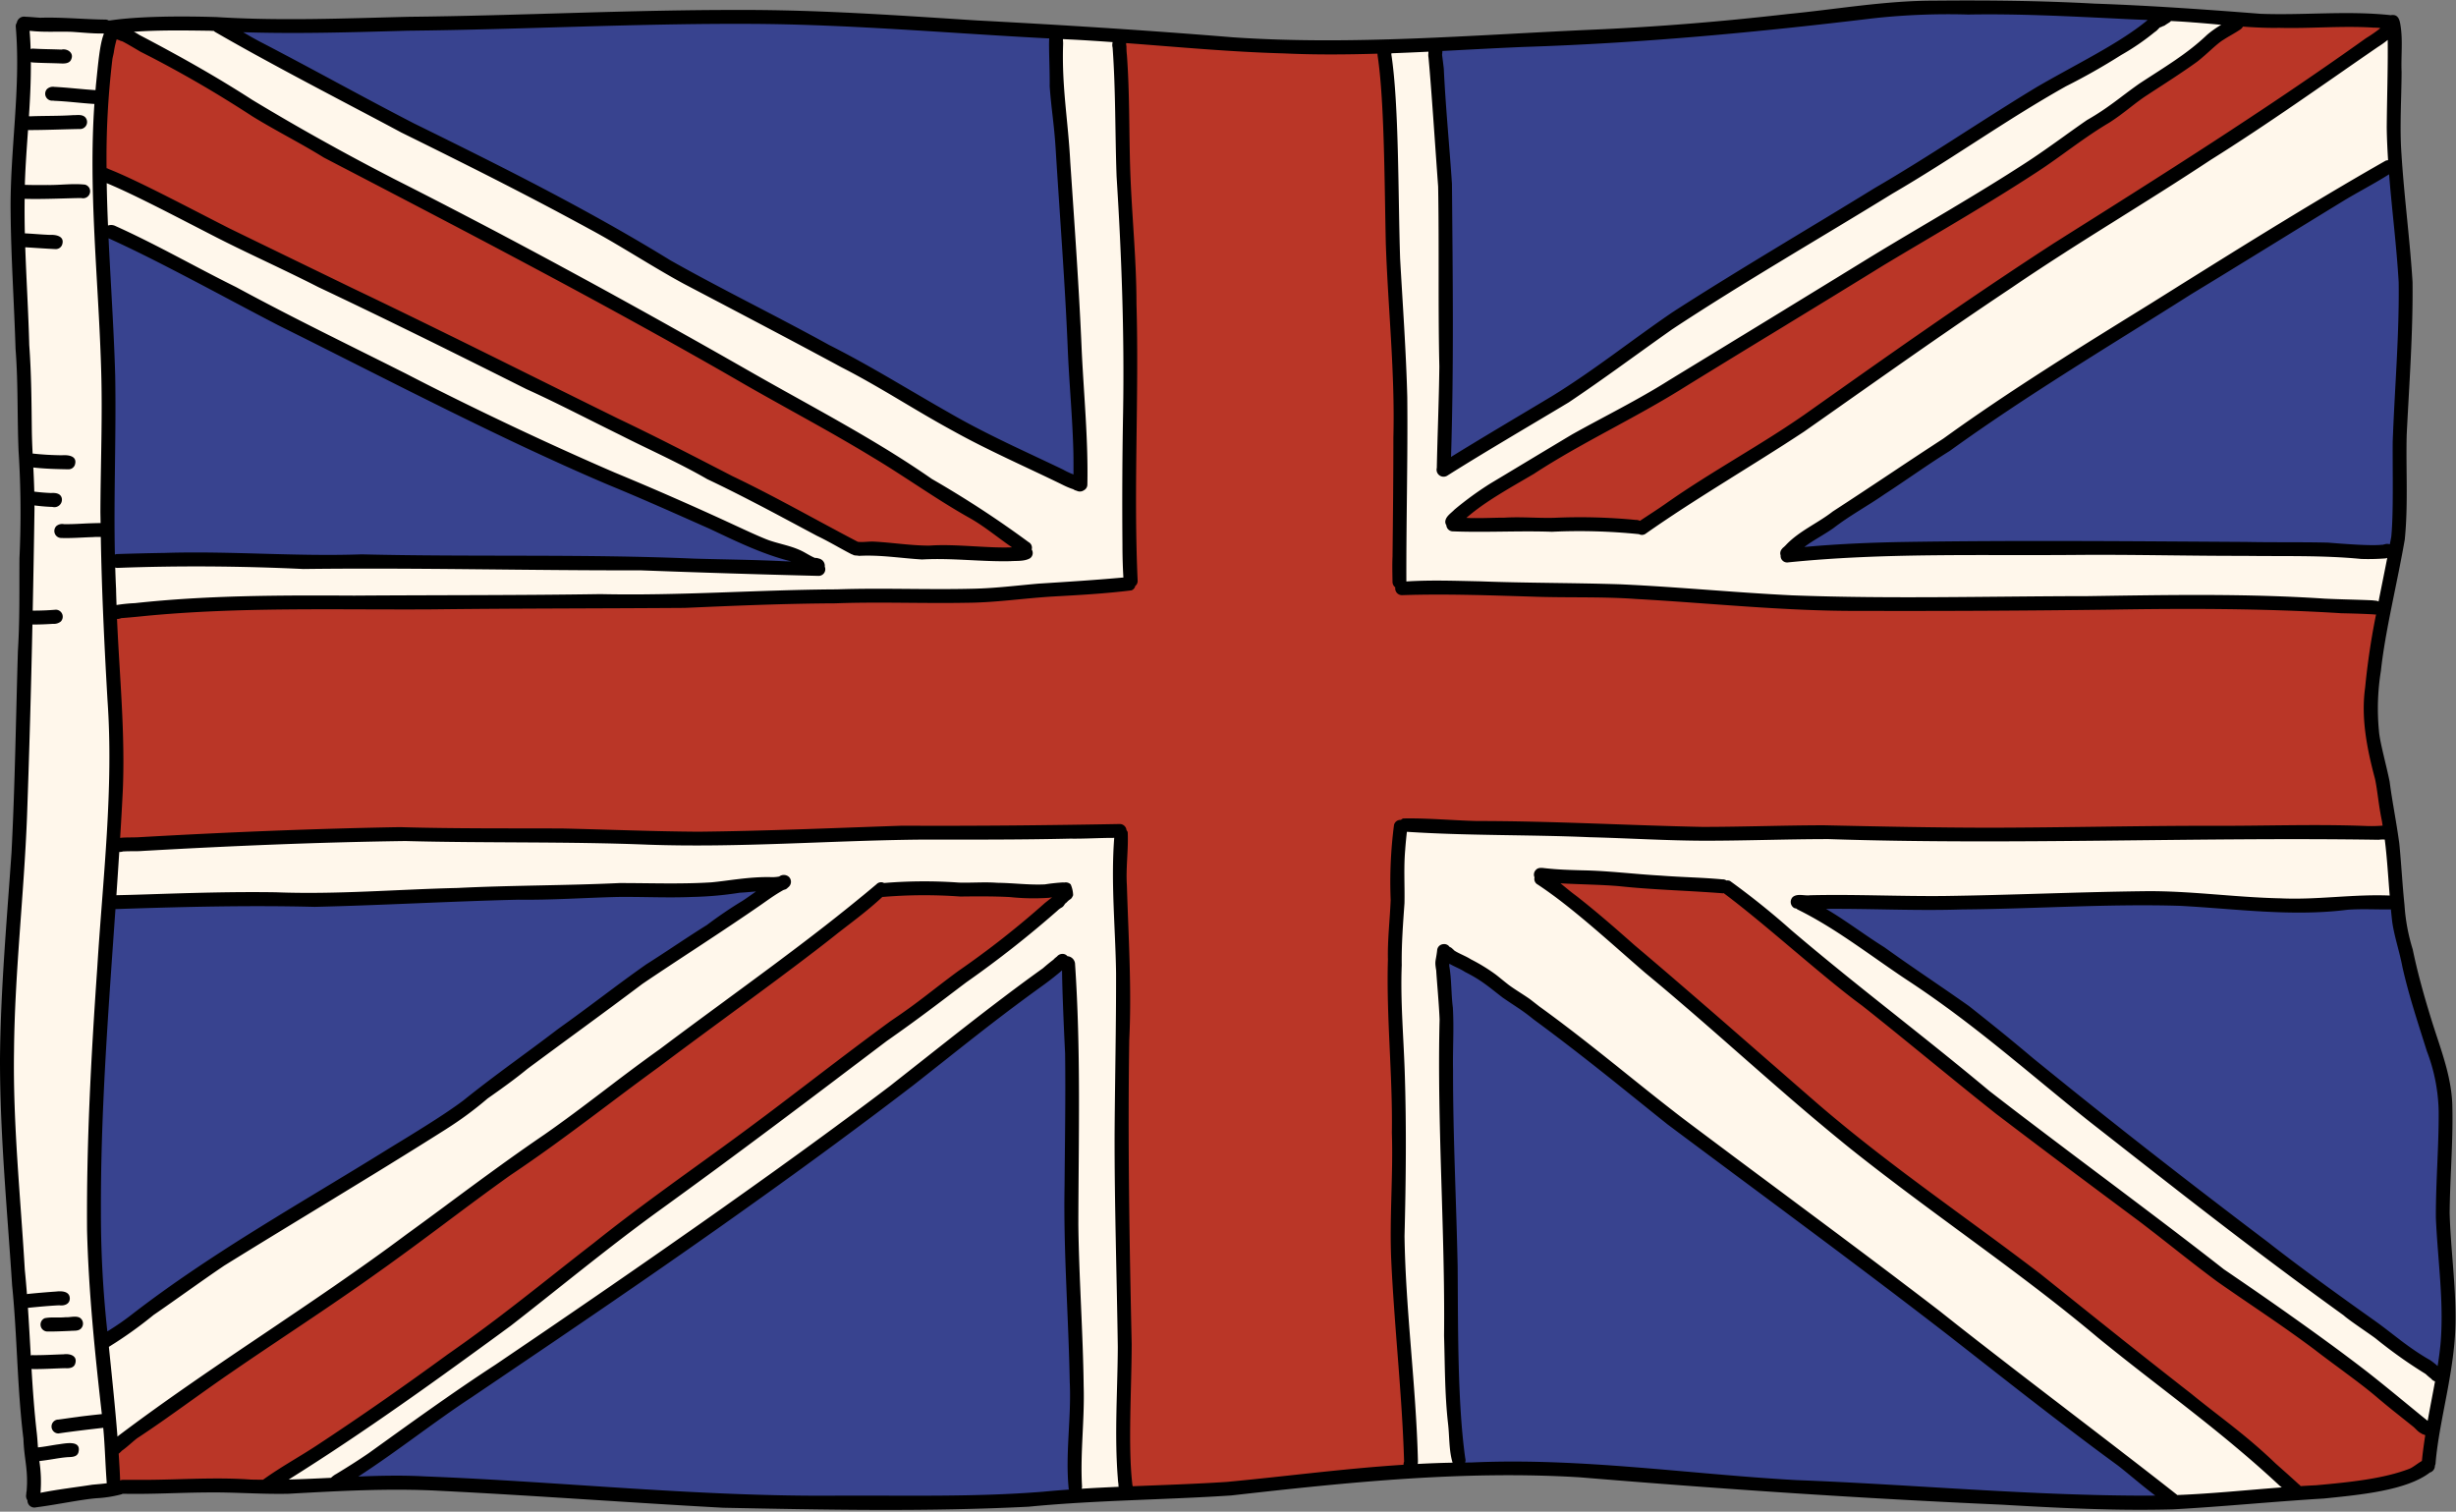
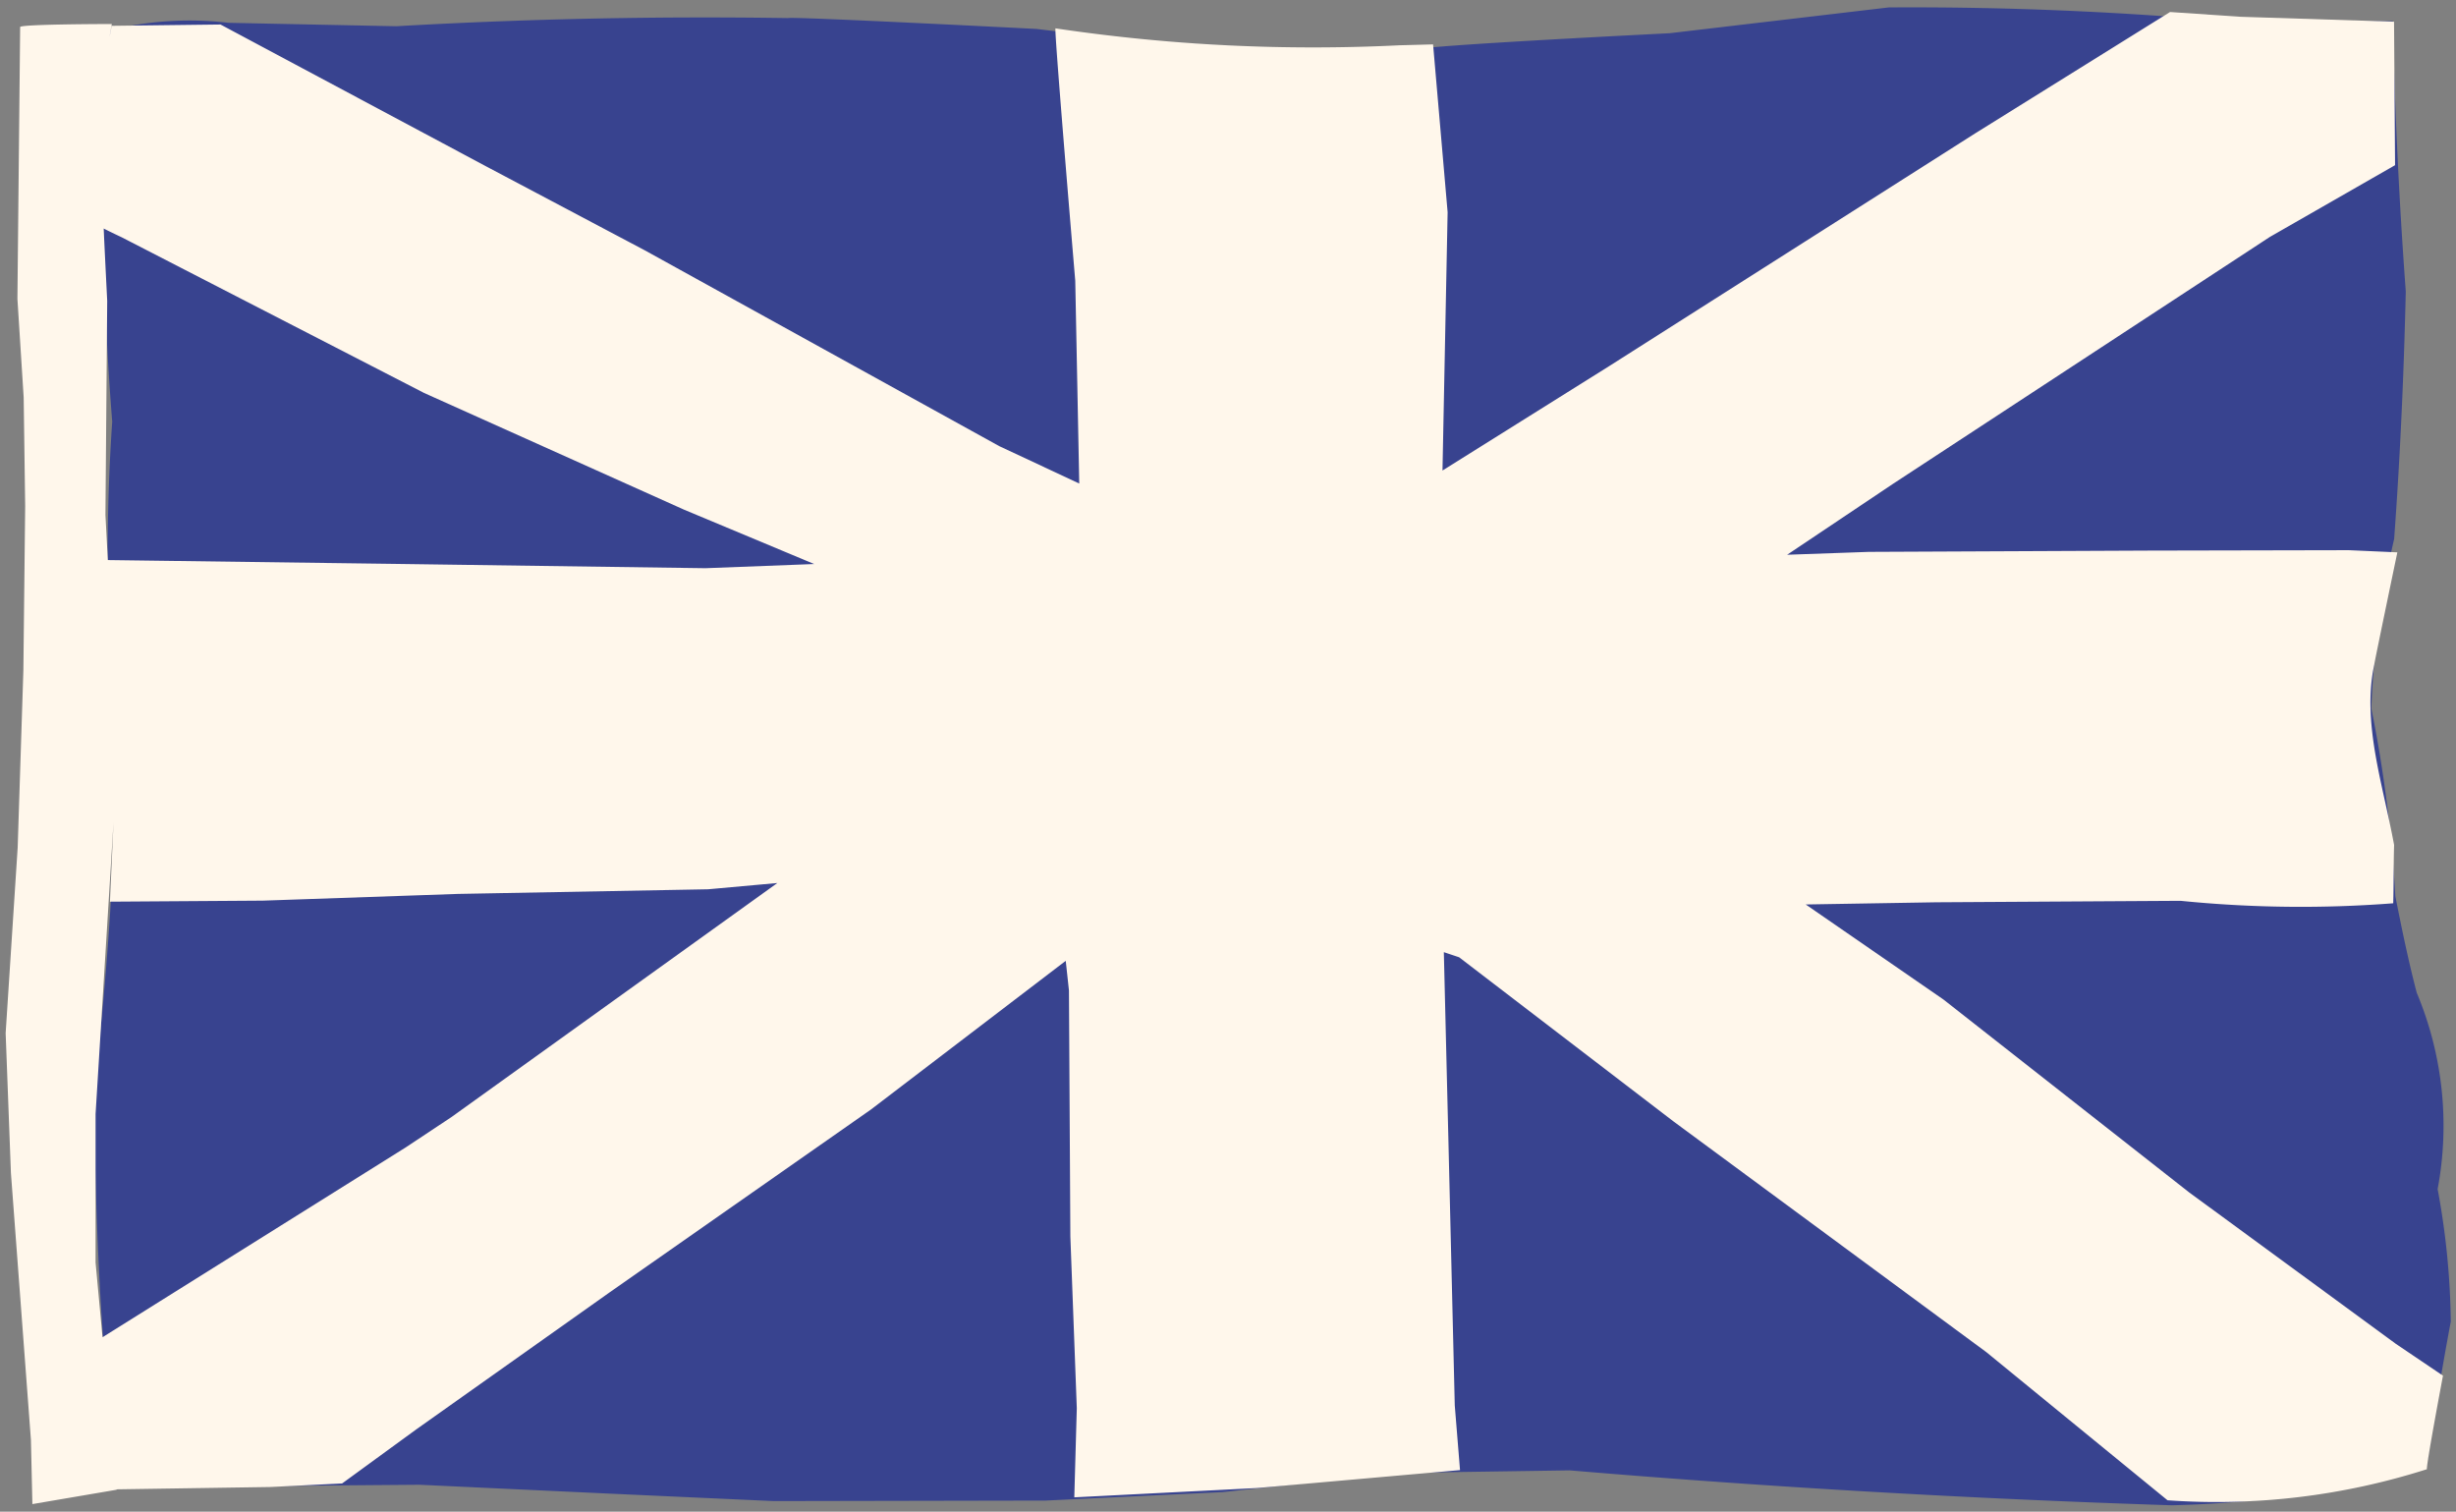
<svg xmlns="http://www.w3.org/2000/svg" data-name="Layer 1" height="307.8" preserveAspectRatio="xMidYMid meet" version="1.0" viewBox="-0.0 -0.1 500.1 307.8" width="500.1" zoomAndPan="magnify">
  <rect x="-0.0" y="-0.1" width="500.1" height="307.8" fill="#808080" stroke="none" />
  <g id="change1_1">
    <path d="M23.536,301.767a779.661,779.661,0,0,1-4.347-80.565,657.89,657.89,0,0,0,4.527-69.101A413.183,413.183,0,0,1,22.85,85.73a575.77,575.77,0,0,1-.859-79.6A68.226,68.226,0,0,1,46.498,4.541c-.001.009,34.175.702,34.175.702q39.858-2.275,79.811-1.662c.363-.356,50.585,2.212,50.585,2.212a557.473,557.473,0,0,0,77.615,4.183c.182-.776,51.26-3.307,51.26-3.307l44.648-5.26q35.116-.224,70.145,2.921c.683.219,32.498-.129,32.498-.129q.608,27.555,2.637,55.055c-.392,16.788-1.131,33.616-2.371,50.408a181.681,181.681,0,0,0-4.643,34.474,267.657,267.657,0,0,1,4.89,38.245c1.404,7.087,2.72,13.414,4.356,19.657a69.867,69.867,0,0,1,4.256,39.979,155.854,155.854,0,0,1,2.68,26.981c-1.897,10.023-3.429,19.744-4.96,29.466-16.941,5.274-34.378,7.496-51.86,7.93-41.439-1.343-82.062-3.692-122.595-7.111-12.645.192-23.145.343-33.644.495-.171-.11-37.006,3.935-37.006,3.935l-36.06,1.721-55.383.105-33.161-1.507-38.966-1.82-61.101.489C23.662,302.274,23.599,302.02,23.536,301.767Z" fill="#38438f" />
  </g>
  <g id="change2_1">
    <path d="M487.864,273.53l-42.085-30.832-50.062-39.296-28.03-19.342,26.571-.444,49.77-.299a244.802,244.802,0,0,0,43.288.501c.123-4.091.055-7.982.183-11.866-1.186-6.403-2.767-12.37-3.808-18.435s-1.531-12.331-.223-18.343c-.102.134,4.689-22.81,4.689-22.81l-9.896-.441-40.648.084-57.092.261-16.619.587L385.408,98.45,462.197,48.141l25.495-14.608-.207-29.216L456.184,3.314l-14.31-.969L402.129,27.097,327.622,74.474,293.725,95.703l1.046-52.589L291.808,8.938l-6.885.184a356.535,356.535,0,0,1-70.004-3.448c-.3.248,4.028,51.397,4.028,51.397l.814,41.283-16.302-7.622L131.283,50.863,99.016,33.789,44.898,4.89l-22.155.266c-.161.764-.294,1.533-.443,2.299.15-.889.305-1.778.473-2.664,0,0-18.884.012-18.669.627L3.547,60.75,4.822,80.847l.304,22.092-.366,33.433L3.6,172.448,1.15,210.262l1.073,28.466,4.075,54.351.296,13.073,17.16-2.924-.008-.083L55.07,302.672l14.59-.721,15.07-10.988,39.388-27.913,53.215-37.23,39.675-30.284.655,6.042.287,50.085,1.311,34.971-.51,18.141,37.23-1.894,41.312-3.651-1.069-13.165L294.937,232.34,294,193.773l3.107,1.036,43.626,33.404,63.743,47.006,36.888,30.158a140.976,140.976,0,0,0,52.804-6.324c-.08-1.254,3.28-19.051,3.28-19.051Zm-395.91-46.2-9.348,6.202L20.873,272.179l-1.41-15.197-.001-30.262,3.65-59.326-.727,16.098,31.137-.21,39.657-1.367,51.018-.947,14.091-1.275Zm51.695-111.737-63.314-.88-58.381-.775-.481-9.179.358-43.614s-.366-7.168-.722-14.715c1.416.728,3.68,1.787,3.68,1.787l61.56,31.691,52.935,23.765,26.504,11.07Z" fill="#fff7eb" />
  </g>
  <g id="change3_1">
-     <path d="M334.315,107.736l-39.036-.263,7.621-7.411,22.683-13.143L374.463,57.283l47.582-29.03L456.414,3.628l28.629.467L487.245,5.43l-42.51,28.363L369.601,85.356Zm-48.782,132.605-1.279-26.385.8-45.774,39.977,1.199,50.074,1.088,77.19-1.121,34.635-.55-4.482-24.023,2.451-20.24-18.699-1.643-47.709-.259-54.398-.334-41.705-2.405-36.623-.084-.117-38.773-1.878-30.662L281.805,9.57A365.656,365.656,0,0,1,227.672,7.035c-.021.172,2.462,46.262,2.462,46.262l.128,64.876-30.666,3.512-24.597-.623-61.033,1.265H55.568l-33.135,2.015,1.374,24.905-.744,23.102,50.35-2.439,74.396,1.115,54.982-2.216,25.064,1.095L228.383,234.5l.616,47.617.659,21.94,27.832-1.715,29.915-3.138-2.258-34.211Zm-106.72-59.318-31.793,25.303-58.956,42.719L42.561,280.11,23.074,294.805l.391,7.895,31.839-.326,38.637-26.669,47.841-36.123,49.932-37.183,25.356-21.183-23.366-.257ZM133.416,90.58l40.535,21.494,34.971-.179L177.943,91.546,79.275,37.031S23.317,5.293,23.481,5.541a122.976,122.976,0,0,0-2.983,28.76L62.344,55.026ZM494.411,291.205l-60.147-45.136-53.495-41.703-28.709-24.605-38.097-1.908,16.83,13.473,41.081,35.99,53.117,42.135L467.4,303.585a42.698,42.698,0,0,0,27.577-5.251C495.275,298.196,494.411,291.205,494.411,291.205Z" fill="#ba3627" />
-   </g>
+     </g>
  <g id="change4_1">
-     <path d="M498.81,246.957c.05-7.167.705-14.333.549-21.505-.048-6.289-2.48-12.131-4.306-18.054-1.444-4.683-2.775-9.395-3.766-14.198a38.867,38.867,0,0,1-1.672-9.018c-.435-4.173-.646-8.365-1.062-12.538-.645-4.753-1.46-8.589-1.961-12.571-.676-3.392-2.036-8.181-2.187-10.391a47.953,47.953,0,0,1,.4-12.167c.882-8.151,3.27-17.606,4.863-26.738.719-7.085.217-14.225.395-21.333.512-10.364,1.293-20.736,1.19-31.123-.535-8.709-1.711-17.366-2.256-26.076-.394-5.571.008-11.145.026-16.718-.137-3.212.301-6.488-.254-9.661-.14-.828-.403-1.825-1.384-1.9a1.184,1.184,0,0,0-.537.029c-8.828-.963-17.712.051-26.569-.286-11.255-.883-22.506-1.681-33.792-2.071C415.642.043,404.794-.068,393.929.033,383.9.021,373.976,1.796,364.016,2.758c-13.219,1.521-26.477,2.61-39.773,3.187-24.386,1.078-48.802,3.213-73.21,1.549C233.665,6.069,216.276,4.975,198.874,4.06,182.735,3.028,166.583,1.871,150.403,1.93c-22.368-.034-44.714,1.165-67.079,1.388-13.085.322-26.181.877-39.258.056C36.895,3.153,28.309,3.2,22.468,4.056c-.112.008-.227.013-.341.019a1.246,1.246,0,0,0-.682-.186c-4.421-.053-8.821-.512-13.251-.375-1.017-.061-2.031-.17-3.05-.208a1.497,1.497,0,0,0-1.719,1.228,1.238,1.238,0,0,0-.219.746c1.085,12.685-1.217,25.294-1.04,37.973.086,9.236.719,18.454,1.002,27.686.545,6.93.327,13.876.614,20.815a196.194,196.194,0,0,1,.179,21.842c-.038,6.286.083,12.576-.316,18.855-.409,13.664-.595,27.338-1.296,40.993C1.379,187.47.123,201.478,0,215.55c-.01,15.386,1.476,30.722,2.47,46.065,1.05,10.394,1.016,20.862,2.301,31.24.125,3.779.829,5.727.728,9.304-.108,2.382-.109.874-.152,1.989a1.527,1.527,0,0,0,.246,1.238,1.413,1.413,0,0,0,1.764,1.422c4.248-.546,9.161-1.6,12.301-1.852a25.219,25.219,0,0,0,5.18-.823,1.299,1.299,0,0,0,.105-.089c.011,0,.021.005.033.004,5.672.121,11.325-.219,16.994-.265,5.596-.086,11.179.388,16.778.264,10.345-.57,20.695-1.162,31.058-.587,19.156.955,38.288,2.392,57.438,3.434,20.72.413,41.491.829,62.198-.212,13.733-1.339,27.524-1.381,41.28-2.29,23.551-2.661,47.248-5.138,70.971-3.692,28.88,2.392,56.985,4.279,85.949,5.573,11.62.677,23.24,1.264,34.885.946,10.229-.561,20.428-1.593,30.657-2.201,7.174-.739,16.8-1.589,21.606-5.3a1.414,1.414,0,0,0,1.013-1.391,1.289,1.289,0,0,0,.142-.592c.765-9.002,4.062-19.076,4.053-29.216C500.04,261.316,499.015,254.15,498.81,246.957ZM488.426,57.371c.138,10.852-.829,21.678-1.217,32.512-.039,5.994.179,14.777-.298,19.353-.09.494-.188.987-.281,1.48l-.039-.017-.003,0a1.445,1.445,0,0,0-.158-.022,1.615,1.615,0,0,0-.852.045,1.906,1.906,0,0,0-.361.099h-.014c.027-.013.034-.018-.03,0l-.003,0c-.054.001-.108.004-.162,0-2.27.248-7.464-.157-11.013-.438-5.546-.13-11.098-.025-16.646-.139-23.278-.141-46.566-.356-69.846.01-6.704.12-13.403.409-20.081,1.016,1.637-1.289,3.764-2.338,5.923-3.848,3.297-2.539,6.967-4.519,10.379-6.886,4.464-2.893,8.773-6.014,13.292-8.821,15.887-11.471,32.735-21.495,49.278-31.976,10.124-6.144,20.18-12.397,30.285-18.571,3.239-2.002,6.693-3.745,9.895-5.777C487.056,42.724,488.005,50.031,488.426,57.371Zm-32.338-51.405a1.748,1.748,0,0,0,.632-.648c2.459.178,4.922.295,7.391.252,6.448.171,12.892-.46,19.331-.035a8.492,8.492,0,0,1,1.214.069,1.323,1.323,0,0,0-.079.134,29.472,29.472,0,0,1-2.797,1.931C461.134,22.417,439.662,35.911,418.204,49.43,400.523,60.89,383.919,72.656,367.358,84.377c-9.106,6.322-18.918,11.565-27.985,17.933-1.776,1.27-3.631,2.422-5.44,3.644a1.945,1.945,0,0,0-.93-.197,117.299,117.299,0,0,0-16.431-.427c-3.414.1-6.829-.236-10.242-.025-2.082-.005-4.162.127-6.243.076-.492.019-.993-.005-1.496-.036,3.919-3.413,8.754-6.016,13.745-8.962,9.939-6.487,20.775-11.403,30.806-17.734,13.444-8.29,26.971-16.434,40.4-24.742,10.439-6.262,21.01-12.294,31.204-18.955,4.99-3.254,9.61-7.051,14.747-10.074,3.204-2.058,5.021-3.865,7.763-5.643,3.407-2.235,6.87-4.404,10.171-6.792,2.012-1.576,4.013-3.698,5.386-4.487C453.881,7.253,455.03,6.681,456.088,5.966ZM293.7,10.279c5.506-.283,11.011-.592,16.516-.822,24.08-.765,47.546-2.979,71.444-5.855a140.919,140.919,0,0,1,19.093-.741c10.126-.184,20.224.344,30.333.827,2.078.12,4.157.2,6.235.281-.026.026-.057.046-.082.072-5.786,4.806-15.265,9.33-22.751,13.731-11.032,6.687-21.665,13.98-32.823,20.458-13.698,8.435-27.599,16.546-41.125,25.257-8.244,5.625-16.065,11.895-24.576,17.113-6.837,4.108-13.717,8.141-20.499,12.342.587-18.538.343-37.084.187-55.629-.521-7.809-1.291-15.598-1.662-23.417-.104-.933-.301-2.449-.351-2.85A6.423,6.423,0,0,0,293.7,10.279Zm-10.367.467q3.764-.138,7.527-.326c-.007.157-.003.242.011.191a2.938,2.938,0,0,0,.03,1.112c-.023-.127-.069-.584-.03-.178.572,6.002,1.34,17.78,1.967,26.337.219,12.216-.033,24.437.246,36.652-.079,6.884-.376,13.763-.517,20.647l-.004.007a1.428,1.428,0,0,0,2.077,1.597c8.177-5.138,16.52-9.994,24.8-14.959,7.124-4.785,14.017-9.905,21.026-14.858,14.665-9.67,29.914-18.423,44.866-27.639,11.972-6.95,23.225-15.062,35.303-21.837a128.291,128.291,0,0,0,11.259-6.376,48.477,48.477,0,0,0,6.839-4.675,3.297,3.297,0,0,0,.71-.608c.197-.215.008-.012-.157.096a2.591,2.591,0,0,0,.5-.446l.056-.013a1.878,1.878,0,0,0,.467-.189c.043-.021.054-.027.077-.039a2.255,2.255,0,0,0,.402-.154c.048-.039.097-.077.146-.115-.038.035.069-.038.249-.161a2.1,2.1,0,0,0,.294-.191c.004-.003-.003.003.013-.007a1.9,1.9,0,0,0,.573-.439c1.49.075,2.98.163,4.468.285,1.923.139,3.845.317,5.767.49a19.788,19.788,0,0,0-2.892,2.046c-4.041,3.869-8.584,6.516-13.793,9.938-3.81,2.677-6.291,4.93-10.652,7.413-4.18,2.884-8.235,5.957-12.5,8.723-10.213,6.637-20.817,12.62-31.223,18.943q-20.646,12.688-41.349,25.291c-6.381,4.041-13.177,7.363-19.763,11.042-5.555,3.318-11.085,6.671-16.639,9.99a65.368,65.368,0,0,0-7.301,5.314c-.709.746-1.809,1.372-1.896,2.468a1.292,1.292,0,0,0,.22.729,1.345,1.345,0,0,0,1.364,1.245c6.711.259,13.418-.151,20.131.083a119.826,119.826,0,0,1,17.668.48c.011-.003.017-.009.029-.012a1.293,1.293,0,0,0,1.321-.026c10.507-7.382,21.64-13.775,32.351-20.849,14.259-9.989,27.54-19.493,42.417-29.402,13.189-9.008,27.006-17.064,40.315-25.886,11.622-7.266,22.769-15.227,34.053-23a19.607,19.607,0,0,0,2.037-1.452c.061,5.946-.155,11.888-.199,17.831.026,2.226.134,4.447.275,6.665a1.242,1.242,0,0,0-.662.187C469.452,41.929,453.695,51.845,437.932,61.71c-14.281,8.83-28.582,17.648-42.203,27.477-7.542,4.906-14.987,9.959-22.534,14.857-3.085,2.408-6.792,3.935-9.52,6.806-.528.551-.555.489-.752.717-.024.024-.043.053-.065.079-.045.056-.097.123-.165.213l.011-.011a1.393,1.393,0,0,0-.204.725,1.278,1.278,0,0,0,.082.412,1.324,1.324,0,0,0,1.374,1.44c19.529-2.012,39.201-1.363,58.804-1.536,11.414-.098,22.83.208,34.24.19,7.931.118,15.87-.145,23.774.627a43.916,43.916,0,0,0,4.951-.111,1.855,1.855,0,0,0,.357-.098c.006,0,.013.002.018.001-.584,2.978-1.191,5.941-1.771,8.877a1.018,1.018,0,0,0-.345-.132l.032.004c-.012-.003-.024-.002-.036-.005-.193-.043-.354-.054-.28-.038.309.039.252.031.051.007-.013-.001-.025-.004-.038-.005l.011.002c-.268-.032-.719-.083-.878-.086-3.198-.141-6.399-.177-9.596-.341-16.005-1.056-32.052-.741-48.078-.504-20.109.019-40.236.601-60.337-.165-11.636-.567-23.238-1.715-34.877-2.241-9.539-.309-19.083-.247-28.622-.607-4.972-.099-10.009-.292-14.965.026-.041-12.527.315-25.057.185-37.586-.248-9.406-.932-18.794-1.46-28.187-.424-13.162-.218-31.221-1.787-41.551C283.319,10.902,283.328,10.826,283.333,10.746ZM83.068,6.152c23.29-.239,46.558-1.504,69.852-1.391,20.274.095,40.484,1.923,60.723,2.965l0,.002,0-.002.006,0c-.133,1.665.135,6.532.091,9.77.337,4.656.904,7.699,1.211,12.64.822,13.461,1.89,26.904,2.453,40.38.281,7.168.985,14.315,1.163,21.486.031,1.501.026,3.001.022,4.502a14.361,14.361,0,0,1-2.094-.979c-7.762-3.721-15.644-7.198-23.107-11.515-8.183-4.631-16.145-9.636-24.556-13.863C158.116,64.215,147.085,58.88,136.425,52.855,119.632,42.521,101.972,33.713,84.29,25.028,73.966,19.701,63.824,14.047,53.518,8.687,52.154,7.997,50.831,7.235,49.515,6.46,60.696,6.815,71.884,6.467,83.068,6.152Zm-40.31.011c.262.016.524.024.786.039a1.285,1.285,0,0,0,.299.233C56.276,13.602,69.076,20.112,81.727,26.885c12.826,6.325,25.62,12.715,38.17,19.578,6.585,3.527,12.812,7.68,19.377,11.24,10.706,5.623,21.417,11.23,32.06,16.977,7.764,3.953,15.027,8.784,22.684,12.929,7.287,4.062,14.933,7.368,22.418,11.03a15.011,15.011,0,0,0,2.126.885,1.621,1.621,0,0,0,.658.289,1.423,1.423,0,0,0,1.471-.082,1.311,1.311,0,0,0,.724-1.199c.184-9.065-.712-18.09-1.147-27.135-.54-12.853-1.466-25.681-2.336-38.514-.445-8.546-1.739-15.179-1.458-23.876a6.138,6.138,0,0,0-.04-.997,1.333,1.333,0,0,0,.017-.146c.776.037,1.553.082,2.329.116,2.594.138,5.186.311,7.778.495-.013.043-.019.088-.028.133a2.73,2.73,0,0,0-.045.543,2.136,2.136,0,0,0,.07.448c.632,8.731.49,17.488.81,26.235,1.011,15.996,1.602,32.013,1.326,48.046q-.247,13.462-.132,26.933c-.001,2.212.056,4.423.19,6.631.002.014.002.028.004.042-5.764.524-11.536.885-17.311,1.25-4.481.392-8.952.958-13.454,1.037-9.198.229-18.402-.193-27.601.128-16.049.086-32.062,1.324-48.117.965-16.717.263-33.435.188-50.153.306-14.898-.076-29.825-.083-44.653,1.533a32.837,32.837,0,0,0-3.733.381c-.035-1.092-.077-2.185-.096-3.277-.075-1.451-.124-2.903-.169-4.354a1.268,1.268,0,0,0,.468.076c12.614-.473,25.229-.368,37.836.227,22.877-.292,45.757.324,68.637.269q18.125.683,36.259,1.131a1.352,1.352,0,0,0,1.275-1.88,1.519,1.519,0,0,0-1.234-1.661,1.643,1.643,0,0,0-.714-.113.915.915,0,0,1-.096-.03l.077.032-.002,0-.255-.106c-1.038-.472-1.974-1.147-3.032-1.58-2.006-.876-4.185-1.224-6.238-1.962-1.899-.713-5.099-2.218-7.888-3.506-8.296-3.814-15.306-6.883-23.511-10.286-12.253-5.281-28.488-12.874-42.329-20.059-11.58-5.818-23.245-11.47-34.64-17.647-8.211-4.066-16.17-8.65-24.523-12.416A1.985,1.985,0,0,0,21.991,45.82c-.12-2.875-.213-5.75-.263-8.624,5.745,2.365,15.224,7.39,22.495,11.116,6.803,3.455,13.78,6.551,20.571,10.037,14.222,6.717,28.309,13.718,42.371,20.766,6.427,2.92,12.677,6.196,19.013,9.301,5.946,3.023,12.06,5.708,17.843,9.049,7.585,3.581,14.936,7.6,22.334,11.535,2.388,1.139,4.656,2.514,7.007,3.727a1.376,1.376,0,0,0,.257.087c.372.264.749.142,1.297.266,4.295-.239,8.557.484,12.839.736,6.012-.344,11.986.482,17.998.348,1.31-.097,2.819.071,3.983-.593a1.318,1.318,0,0,0,.341-1.787,1.28,1.28,0,0,0-.626-1.499,208.653,208.653,0,0,0-19.696-12.86C178.251,89.41,165.77,82.977,153.608,76.045c-24.136-13.786-48.511-27.148-73.321-39.687-9.806-5.054-19.468-10.406-28.906-16.118-7.436-4.8-15.139-9.113-22.973-13.21-.375-.237-.759-.459-1.149-.671.088-.003.169-.007.263-.009C32.593,6.008,37.677,6.092,42.758,6.162ZM23.456,76.297c-.264-9.28-.917-18.576-1.352-27.871.03.01.056.028.088.035C32.437,53.084,45.378,60.277,56.539,66.063c22.418,11.142,45.389,23.238,67.404,32.582,6.548,2.672,14.178,6.1,20.551,8.918,5.379,2.539,10.721,5.165,16.514,6.62.028.008.063.025.091.035-.359-.008-.717-.022-1.076-.026-6.211-.324-12.429-.371-18.645-.551-22.563-.97-45.163-.318-67.74-.872-13.368.475-26.713-.712-40.082-.294q-4.812.079-9.623.231a1.389,1.389,0,0,0-.538.107C23.137,100.641,23.679,88.469,23.456,76.297Zm-.59-64.161c.007-.07.015-.14.022-.21l.011-.067c.083-.429.192-.852.277-1.28a15.883,15.883,0,0,1,.429-2.116,2.888,2.888,0,0,1,.107-.397c.014-.043.037-.106.063-.177a1.54,1.54,0,0,0,.499.186,1.303,1.303,0,0,0,.551.21l.022.007c.551.238,2.498,1.387,3.724,2.118a237.608,237.608,0,0,1,22.867,13.208c4.749,2.924,9.753,5.41,14.492,8.355,28.118,14.641,56.25,29.248,83.739,45.057,9.271,5.413,18.814,10.35,27.974,15.951,6.727,4.008,13.057,8.622,19.9,12.447,2.997,1.702,5.685,3.981,8.529,5.914-4.836.22-11.603-.736-16.785-.352-3.776.011-7.524-.614-11.293-.811-1.095-.058-2.194.166-3.287.044l-.035-.005c-8.514-4.441-16.844-9.228-25.516-13.364-7.689-3.962-15.359-7.953-23.176-11.666C107.877,76.283,89.853,67.191,71.641,58.51c-8.335-4.059-16.687-8.087-25.016-12.154-7.734-3.933-18.817-9.826-24.503-12.038-.207-.141-.29-.161-.299-.112a1.341,1.341,0,0,0-.125-.076A167.804,167.804,0,0,1,22.865,12.136ZM18.809,302.203c-3.214.509-7.19.969-10.56,1.65a27.836,27.836,0,0,0-.235-6.462c2.145-.237,3.879-.628,5.454-.768.883-.095,2.125.085,2.488-.955.744-2.739-2.829-1.815-4.364-1.642-1.895.294-2.593.454-3.865.58-.057-.842-.114-1.77-.228-2.857-.506-4.365-.817-8.743-1.078-13.125a1.341,1.341,0,0,0,.146.03c2.231.041,4.459-.13,6.689-.175.77.051,1.757-.012,2.043-.872.567-1.652-1.034-2.137-2.37-1.951-2.121.062-4.24.206-6.363.17a1.387,1.387,0,0,0-.304.062c-.182-3.233-.358-6.467-.576-9.697l.002,0c2.116-.204,4.236-.414,6.36-.516,1.0.14,2.163-.202,2.164-1.399-.018-1.467-1.636-1.532-2.745-1.405-1.928.135-3.855.295-5.778.492a1.355,1.355,0,0,0-.201.041c-.127-1.652-.267-3.303-.435-4.952-.872-14.86-2.432-29.706-2.195-44.607C3,197.925,4.884,182.108,5.5,166.213q.7-19.575,1.101-39.155c1.399.009,2.797-.047,4.192-.139a2.238,2.238,0,0,0,1.584-.466,1.426,1.426,0,0,0-1-2.414q-2.352.199-4.716.188.211-10.356.361-20.713c.003-.234-.009-.467-.008-.7,1.221.152,2.447.267,3.676.304a1.532,1.532,0,0,0,1.889-1.797c-.251-1.006-1.317-1.095-2.181-1.04-1.336-.048-2.671-.185-3.417-.283q-.066-2.456-.196-4.91c2.377.273,4.768.329,7.158.37a1.375,1.375,0,0,0,1.292-.869c.6-1.837-1.26-2.092-2.631-1.987-1.963-.025-3.923-.13-5.875-.347-.033,0-.055.016-.086.018-.077-1.599-.143-3.199-.163-4.8-.065-5.767-.096-11.531-.523-17.288-.168-6.647-.589-13.29-.816-19.936,2.07.121,4.138.281,6.21.372a1.375,1.375,0,0,0,1.292-.869c.606-1.752-1.198-2.093-2.53-2.026-1.682-.062-3.358-.23-5.039-.31l-.013.003c-.057-2.345-.065-4.69-.041-7.036,3.74.125,9.457-.16,11.545-.158a1.43,1.43,0,0,0,1.61-2.075,1.446,1.446,0,0,0-.856-.654c-2.52-.276-5.066.117-7.596.071-1.552.022-3.105.017-4.657-.028.006-.203.003-.406.01-.61.126-3.51.383-7.026.63-10.544,3.504.002,7.009-.155,10.509-.215a1.425,1.425,0,0,0,1.117-2.411c-.659-.632-1.648-.387-2.478-.41-2.758.181-5.527.125-8.29.22a5.048,5.048,0,0,1-.67.003c.243-3.679.411-7.357.39-11.031a1.416,1.416,0,0,0,.396.081c1.94.123,3.884.118,5.826.202.76.04,1.733-.041,2.013-.885.563-1.283-.82-2.215-2-1.943-1.946-.084-3.895-.08-5.839-.203a1.423,1.423,0,0,0-.442.09c-.045-1.234-.103-2.468-.212-3.7.119.006.246.008.355.019,2.738.293,5.496.079,8.243.18,2.132.134,4.256.373,6.395.337.045.023.093.038.139.058-.838,2.002-1.163,5.982-1.616,10.331-.037.381-.062.763-.096,1.144-2.792-.173-5.572-.524-8.365-.662a1.794,1.794,0,0,0-1.488.419,1.412,1.412,0,0,0,1.35,2.348c-.041.048-.084.074-.134.058,2.81.095,5.603.483,8.41.652-1.218,17.759.796,35.562,1.351,53.314.338,9.89-.087,19.775-.126,29.665.005.784.029,1.567.037,2.35-1.233.025-2.466.058-3.699.126-1.25.064-2.503.124-3.755.101a1.855,1.855,0,0,0-1.565.404,1.426,1.426,0,0,0,1,2.414c2.184.074,4.364-.124,6.546-.182.491-.054,1.014-.006,1.517-.036.187,11.07.724,22.128,1.36,33.18,1.291,18.167-.954,36.29-2.071,54.405-1.242,17.851-2.226,35.738-2.087,53.64.319,12.514,1.601,24.954,3.008,37.384-1.269.13-4.182.447-4.989.583-1.714.218-3.011.427-3.841.524a1.414,1.414,0,1,0,0,2.828c3.027-.453,7.348-.947,9.117-1.144.353,3.756.422,7.551.717,11.284C20.924,302.022,20.227,302.079,18.809,302.203Zm1.74-55.006c-.099-20.777,1.515-41.481,2.96-62.191,13.525-.464,27.046-.795,40.575-.458,13.841-.319,27.672-1.132,41.512-1.458,6.702.09,13.392-.39,20.088-.555,5.112-.066,10.229.214,15.34-.006a71.243,71.243,0,0,0,9.622-.864c1.102-.052,2.199-.165,3.297-.258-.915.657-1.828,1.317-2.773,1.929a86.299,86.299,0,0,0-7.224,4.903c-4.173,2.598-8.209,5.399-12.364,8.023-6.212,4.364-11.574,8.619-18.022,13.203-6.907,5.281-12.555,9.157-19.202,14.496-3.736,2.831-10.217,6.778-15.272,9.855-17.514,10.892-35.625,20.922-51.992,33.537a52.75,52.75,0,0,1-5.239,3.632A221.051,221.051,0,0,1,20.548,247.197ZM53.562,301.19c-.828-.008-1.656-.007-2.484-.033-7.114-.507-14.238.021-21.355.061q-2.373,0-4.746,0a1.226,1.226,0,0,0-.511.125c-.067-1.822-.18-3.641-.297-5.46a4.742,4.742,0,0,0,.653-.608c.959-.626,2.778-2.379,3.33-2.679,6.436-4.242,12.572-8.912,18.94-13.252,9.777-6.74,19.783-13.151,29.441-20.064C86.35,252.349,94.616,245.815,104,239.136c10.915-7.314,19.734-14.398,30.182-21.996,11.86-8.924,25.699-18.755,35.624-26.611,3.088-2.458,6.543-4.898,9.88-8.016.031.002.052.017.084.017a100.547,100.547,0,0,1,15.766-.086c3.352-.04,6.698-.066,10.049.106a46.217,46.217,0,0,0,8.035.151c.237-.037.438-.068.616-.095-.64.499-.511.4-1.46,1.148A183.935,183.935,0,0,1,195.1,197.636c-5.361,3.941-8.112,6.403-13.795,10.192-12.667,9.295-21.885,16.752-34.197,25.669-8.784,6.382-17.664,12.65-26.139,19.444-10.342,7.992-18.528,14.875-29.916,22.804-8.699,6.347-17.522,12.53-26.523,18.441C60.917,296.569,57.052,298.662,53.562,301.19Zm164.06,1.901c.015.041.044.065.061.102-1.776.128-3.55.27-5.324.441-13.888,1.114-27.833.731-41.752.796-28.085.26-56.043-2.832-84.082-3.918-4.526-.247-9.046-.155-13.563.031,7.878-5.103,15.232-10.98,23.078-16.14,19.077-12.889,38.145-25.786,56.88-39.17,11.978-8.518,23.387-16.952,33.154-24.442,9.55-7.503,16.145-12.924,26.057-20.084,1.768-1.257,3.268-2.491,4.128-3.23.033,4.027.364,11.721.622,16.893.116,9.017-.043,18.027-.112,27.043-.243,13.293.815,26.555,1.052,39.839C218.186,288.52,216.886,295.863,217.621,303.091Zm2.632-.067a1.302,1.302,0,0,0,.074-.477c-.397-6.804.545-13.6.334-20.402-.132-10.964-.953-21.906-1.082-32.87.036-17.958.54-35.204-.681-53.256a1.697,1.697,0,0,0-1.546-1.428,1.267,1.267,0,0,0-1.024-.465,1.441,1.441,0,0,0-1.037.455c-.061.06-.094.094-.115.117a5.32,5.32,0,0,0-.496.411c-.055.056-.091.1-.131.146-.062.049-.127.102-.191.158-.022.016-.044.03-.065.047-.666.509-1.309,1.046-1.94,1.598-10.271,7.344-20.956,15.977-31.131,23.963-22.972,17.426-53.506,38.593-80.386,56.781-8.779,5.716-17.252,11.869-25.759,17.976-2.16,1.49-4.38,2.887-6.622,4.248a4.392,4.392,0,0,0-1.056.775c-2.872.141-5.743.276-8.616.351,15.549-9.722,30.424-20.47,45.212-31.304,9.022-7.003,19.241-15.456,29.637-23.039,16.857-12.154,31.818-23.507,46.898-34.926,6.627-4.623,10.702-7.804,16.243-11.98a215.963,215.963,0,0,0,18.524-14.561c1.018-.977.962-.315,1.747-1.738a2.705,2.705,0,0,0-.117.274c-.314.41.052-.066.268-.236.813-.894.856-.405,1.32-1.462a5.932,5.932,0,0,0-.496-2.21,1.443,1.443,0,0,0-1.308-.376c-.086-.009-.178-.018-.269-.022a36.565,36.565,0,0,0-3.673.397c-3.237.158-6.459-.293-9.694-.321-2.599-.196-5.197.033-7.796-.043a99.477,99.477,0,0,0-15.266.083,1.275,1.275,0,0,0-1.544.257C164.611,191.62,150.616,201.308,134.304,213.55c-8.453,6.025-15.344,11.707-23.427,17.343-10.125,6.895-18.628,13.473-28.141,20.369-19.09,14.256-39.564,26.597-58.579,40.944q-.118.102-.236.204c-.476-6.099-1.13-12.187-1.751-18.276a85.133,85.133,0,0,0,9.1-6.489c4.807-3.293,9.504-6.744,14.33-10.01,14.998-9.3,30.179-18.3,45.098-27.741a72.515,72.515,0,0,0,8.578-6.32c2.75-1.935,5.497-3.876,8.093-6.016,6.835-5.091,15.888-11.63,23.419-17.311,6.48-4.404,16.66-10.902,24.233-16.164,1.351-.944,2.686-1.923,4.117-2.743a5.412,5.412,0,0,1,.501-.269,1.27,1.27,0,0,0,.77-.428,1.704,1.704,0,0,0,.351-.336,1.4,1.4,0,0,0-.111-1.857,1.557,1.557,0,0,0-1.979-.085,7.203,7.203,0,0,1-1.728.126c-4.44-.095-8.682.758-12.111,1.065-6.238.388-12.487.137-18.73.145-10.981.517-21.973.448-32.953.998-12.307.283-24.626,1.358-36.935.878-8.83-.141-17.662.144-26.486.432q-3.011.101-6.023.164.303-4.401.58-8.803c.479.028.894-.17.951-.109,1.275-.086,2.56.008,3.837-.102,17.808-1.012,35.64-1.77,53.483-2.014,16.452.438,32.907.081,49.355.74,18.494.656,36.971-.844,55.458-1.029,10.188,0,20.376.033,30.563-.2,2.893.046,5.782-.154,8.675-.152.09-.006.182-.007.274-.007-.702,9.173.243,18.353.377,27.528.022,10.889-.229,21.775-.299,32.664-.036,14.493.453,28.979.653,43.47-.037,8.893-.712,17.818.003,26.695.02.388.058.775.115,1.159.003.028.007.067.017.144a2.028,2.028,0,0,0,.039.476C225.274,302.741,222.763,302.866,220.253,303.023Zm65.547-4.88c-12.029.764-24.01,2.37-36.008,3.494-6.375.413-12.759.62-19.14.878a1.402,1.402,0,0,0-.086-.311l-.003-.011a2.225,2.225,0,0,0-.013-.263c-.883-7.752-.127-19.218-.114-28.369-.457-20.634-.81-41.267-.495-61.905.516-10.502-.164-20.997-.481-31.492-.237-3.601.342-7.276.167-10.828a1.254,1.254,0,0,0-.242-.399,1.381,1.381,0,0,0-1.384-1.26c-14.768.267-29.535.418-44.307.344-13.835.468-27.666,1.075-41.509,1.224-9.208-.064-18.412-.442-27.618-.656-11.042-.047-22.083.046-33.123-.276-17.849.31-35.683,1.057-53.499,2.071-1.529.046-2.67.004-3.48.122.195-3.196.381-6.393.539-9.59.507-11.677-.668-23.328-1.173-34.991a1.222,1.222,0,0,0,.645-.113c-.114.046-.211.089-.041.037.119-.037.182-.062.26-.09.024-.003.049-.006.073-.009.441-.017,3.059-.251,4.702-.428,19.481-1.884,39.075-1.227,58.621-1.352,17.113-.199,34.231-.173,51.345-.296,10.216-.453,20.436-.881,30.665-.93,8.933-.332,17.873.055,26.807-.114,5.81-.036,11.566-.911,17.356-1.266,5.377-.296,10.8-.595,16.128-1.258a1.23,1.23,0,0,0,.772-.896,1.284,1.284,0,0,0,.488-1.047c-.859-18.805.303-37.648-.241-56.466,0-9.36-1.028-18.668-1.299-28.016-.221-7.521-.092-15.044-.646-22.55a15.062,15.062,0,0,1-.095-1.77c-.02-.117-.031-.236-.053-.352.002-.029.001-.058.003-.087,0-.014-.004.011-.009.047-.003-.012-.002-.024-.005-.036l-.003-.007a1.363,1.363,0,0,0,.006-.253c10.697.802,21.381,1.806,32.105,2.096,6.36.298,12.716.248,19.07.058a5.043,5.043,0,0,0,.073.701c1.358,9.401,1.346,25.862,1.625,38.038.455,13.147,1.884,26.273,1.539,39.442.002,8.063-.09,16.128-.173,24.191-.081,1.723-.028,3.447-.003,5.17a1.415,1.415,0,0,0,.414,1,1.209,1.209,0,0,0,.152.114,1.378,1.378,0,0,0,1.372,1.597c8.976-.298,17.958.041,26.93.313,6.911.238,13.833-.036,20.737.466,15.197.843,30.363,2.497,45.598,2.422q25.298.071,50.6-.25c15.806-.263,31.611-.263,47.394.727,2.171.051,4.343.104,6.511.229.089.009.177.018.266.028a1.263,1.263,0,0,0,.301-.008,145.397,145.397,0,0,0-2.223,14.893c-.877,6.295.406,12.576,2.024,18.643.519,2.5.688,5.141,1.375,8.441.064.342.102.683.16,1.024l-.061.002a26.705,26.705,0,0,1-3.512.059c-10.469-.394-20.946.025-31.421-.03-15.007-.01-30.016.367-45.02.39-11.263-.011-22.522-.249-33.781-.496-8.238.015-16.47.327-24.708.331-15.311-.313-30.602-1.206-45.919-1.195-4.992-.126-10.068-.623-15.018-.523a1.238,1.238,0,0,0-.452.293,1.362,1.362,0,0,0-1.409,1.005,89.847,89.847,0,0,0-.683,15.324c-.164,4.031-.651,8.047-.559,12.089-.348,11.767.975,23.495.799,35.266.285,8.644-.505,17.293-.128,25.928.636,13.697,2.221,27.346,2.623,41.045A1.64,1.64,0,0,0,285.8,298.144Zm151.737,6.287c-23.949.03-47.839-2.26-71.763-3.162-22.035-1.226-44.013-4.597-66.122-3.59-.444-.003-.887.014-1.33.015a1.244,1.244,0,0,0,.04-.851c-1.584-11.272-1.453-26.297-1.549-39.014-.267-13.331-.963-26.654-.939-39.992-.083-4.261.214-8.539-.038-12.788-.364-2.815-.241-5.697-.74-8.49.011-.123.021-.276.028-.437,1.022.608,2.184,1.013,3.179,1.673,3.42,1.72,4.836,3.039,7.68,5.228,2.703,1.857,3.981,2.551,6.253,4.411,9.994,7.342,17.58,13.611,27.328,21.416,19.468,14.547,38.717,28.648,57.299,43.031,10.237,7.997,22.567,17.769,34.094,26.203,1.809,1.33,4.829,4.004,7.907,6.329C438.42,304.416,437.979,304.432,437.537,304.431Zm5.708-.214c-14.754-11.61-33.494-25.611-48.319-37.4-16.991-13.046-33.703-25.253-51.194-38.398-9.983-7.55-19.175-15.557-30.233-23.552.547.431-1.51-1.182-1.992-1.548-1.412-.99-2.906-1.858-4.295-2.88-.127-.099-.273-.212-.344-.268-.769-.594-1.507-1.226-2.275-1.821a36.536,36.536,0,0,0-5.069-3.11c-1.062-.68-2.271-1.092-3.335-1.757-.157-.155-.473-.448-.602-.558a1.568,1.568,0,0,0-.425-.225,1.318,1.318,0,0,0-1.306-.56,1.347,1.347,0,0,0-1.224,1.302c-.278,2.331-.539,2.008-.185,4.054.088,1.712.572,6.911.687,9.979-.533,21.479,1.13,42.936.91,64.413.18,5.947.132,11.902.804,17.823.315,2.636.162,5.487.936,8.011-2.369.037-4.735.134-7.1.255a4.069,4.069,0,0,0,.038-.713c-.38-15.247-2.504-30.436-2.727-45.693.285-11.162.408-22.329.038-33.491-.239-7.216-.89-14.419-.607-21.646-.059-4.217.262-8.416.559-12.619.075-3.635-.173-7.281.149-10.909.073-1.141.288-3.212.343-3.643,12.412.819,24.85.565,37.272,1.103,7.882.2,15.756.709,23.643.716,8.325-.007,16.644-.33,24.969-.33,37.325,1.233,74.673-.441,111.993.137a6.124,6.124,0,0,1,1.238-.044c.472,3.715.683,7.456,1.002,11.397-7.429-.311-14.795.924-22.227.569-9.298-.187-18.519-1.582-27.835-1.451-13.571.162-27.128.793-40.698.976-9.081.09-18.148-.37-27.223-.155-1.173.169-2.602-.432-3.575.375a1.43,1.43,0,0,0,.286,2.221,2.794,2.794,0,0,0,.478.125,1.258,1.258,0,0,0,.218.178c8.075,3.977,15.139,9.654,22.638,14.58,13.557,8.924,24.378,18.712,36.936,28.706,17.882,13.987,32.302,25.414,51.626,39.356,1.227,1.091,5.306,3.777,6.527,4.711a94.972,94.972,0,0,0,10.165,7.218c.169.169.861.776,1.142.976a1.487,1.487,0,0,0,.777.533c-.473,2.611-1.011,5.307-1.494,8.023-.015-.004-.028-.014-.043-.017-2.289-1.814-7.568-6.252-12.052-9.775-7.983-6.198-19.328-14.208-29.395-21.036-14.093-11.066-32.785-24.712-47.737-36.3-14.259-11.912-27.05-21.403-40.398-32.799a158.869,158.869,0,0,0-12.424-9.977,1.189,1.189,0,0,0-.724-.091,1.413,1.413,0,0,0-.884-.242c-4.149-.387-8.311-.435-12.463-.763-5.332-.288-10.635-.981-15.979-1.074-2.479-.065-4.96-.14-7.427-.411-.703-.06-1.514-.275-2.056.313a1.363,1.363,0,0,0-.287,1.538,1.28,1.28,0,0,0,.637,1.447c7.006,4.619,14.665,11.731,21.841,17.937,14.193,11.703,27.565,24.35,41.897,35.883,16.994,13.546,34.305,24.951,50.432,38.519,12.103,9.897,24.647,18.63,36.919,30.08a4.129,4.129,0,0,1,.424.337c-7.088.534-14.165,1.273-21.262,1.554A1.264,1.264,0,0,0,443.245,304.216Zm47.403-5.271c-5.285,2.047-12.131,2.749-19.018,3.369-1.056.049-2.111.109-3.166.175a1.397,1.397,0,0,0-.398-.385c-1.544-1.433-3.13-2.818-4.702-4.22-6.179-5.948-11.086-9.225-17.183-14.211-10.04-7.815-19.695-15.556-30.713-24.396-15.626-11.928-30.737-22.062-45.278-34.582C357.76,213.899,345.424,203,332.853,192.366c-3.93-3.48-7.878-6.927-12.018-10.155-1.047-.764-2.053-1.635-3.088-2.457,3.967.232,7.948.243,11.911.576,7.041.757,14.12.897,21.174,1.459a1.432,1.432,0,0,0,.153-.034c8.59,6.404,20.106,16.998,28.192,22.911,9.165,7.259,18.126,14.774,27.289,22.035,9.397,7.15,18.474,13.951,29.086,21.834,5.281,4.009,10.287,8.13,15.945,12.322,6.619,4.644,13.428,9.035,19.89,13.906,3.872,3.001,8.871,6.476,12.312,9.38,2.866,2.456,4.497,3.682,7.492,6.087.644.464,1.107,1.192,1.829,1.519l.013.01c-.024-.009-.013,0,.048.033.026.018.053.035.082.052l.021.014-.008-.006-.002-.002.013.01-.012-.009a.716.716,0,0,0,.18.081,1.108,1.108,0,0,0,.191.055,1.653,1.653,0,0,0,.296.138c-.277,1.755-.518,3.51-.683,5.245C492.284,297.863,491.385,298.646,490.648,298.945Zm6.364-26.205c-.125,1.692-.363,3.474-.654,5.308a13.846,13.846,0,0,0-1.48-1.181c-4.577-2.6-7.509-5.331-11.271-8.012-6.788-4.812-15.448-11.044-21.863-16.089-15.934-12.055-31.319-24.006-47.786-37.42-4.752-4.02-8.549-7.051-13.009-10.59-5.714-4.039-11.565-7.884-17.24-11.977-4.004-2.499-7.803-5.427-11.883-7.818,9.228-.073,18.455.419,27.688.111,14.776-.112,29.544-1.175,44.325-.736,11.374.594,22.792,2.247,34.175.799,2.9-.206,5.813-.036,8.718-.063.038,0,.072-.019.11-.022.084.874.176,1.758.283,2.656.458,3.057,1.484,5.994,2.055,9.031,1.303,5.827,3.193,11.496,4.986,17.185a36.237,36.237,0,0,1,2.404,12.265c.043,7.23-.603,14.444-.569,21.669C496.349,256.147,497.605,264.433,497.011,272.74Zm-480.518-2.339c-.572.58-1.459.403-2.2.487-1.551.062-3.102.142-4.654.122a1.414,1.414,0,0,1-.545-2.707c1.362-.288,2.843-.055,4.243-.204.944.062,1.988-.333,2.869.08A1.428,1.428,0,0,1,16.493,270.402Zm476.69,21.457,0,0,.003.002Z" />
-   </g>
+     </g>
</svg>